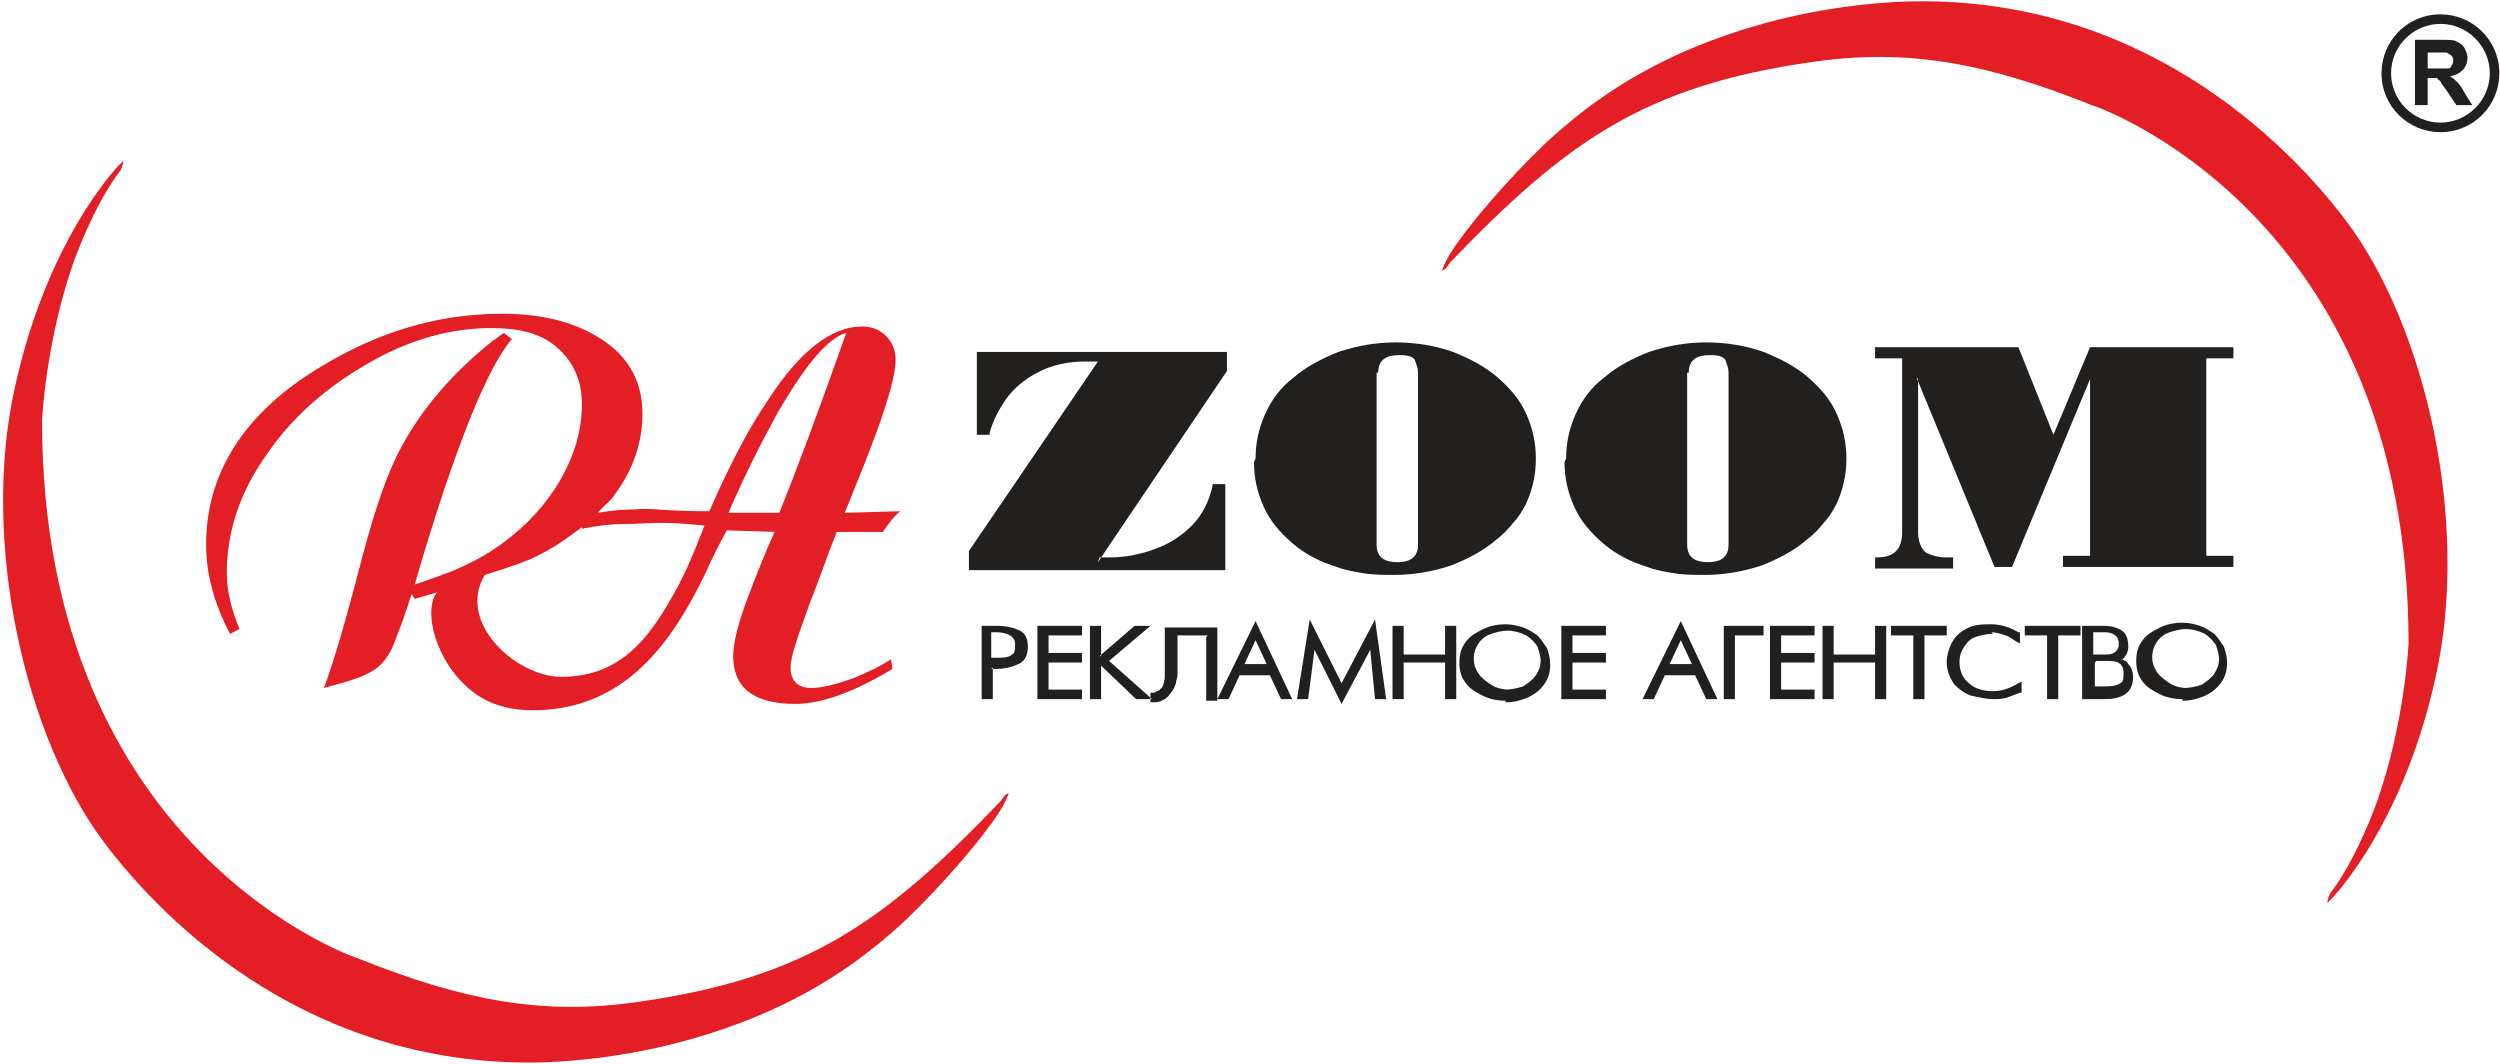
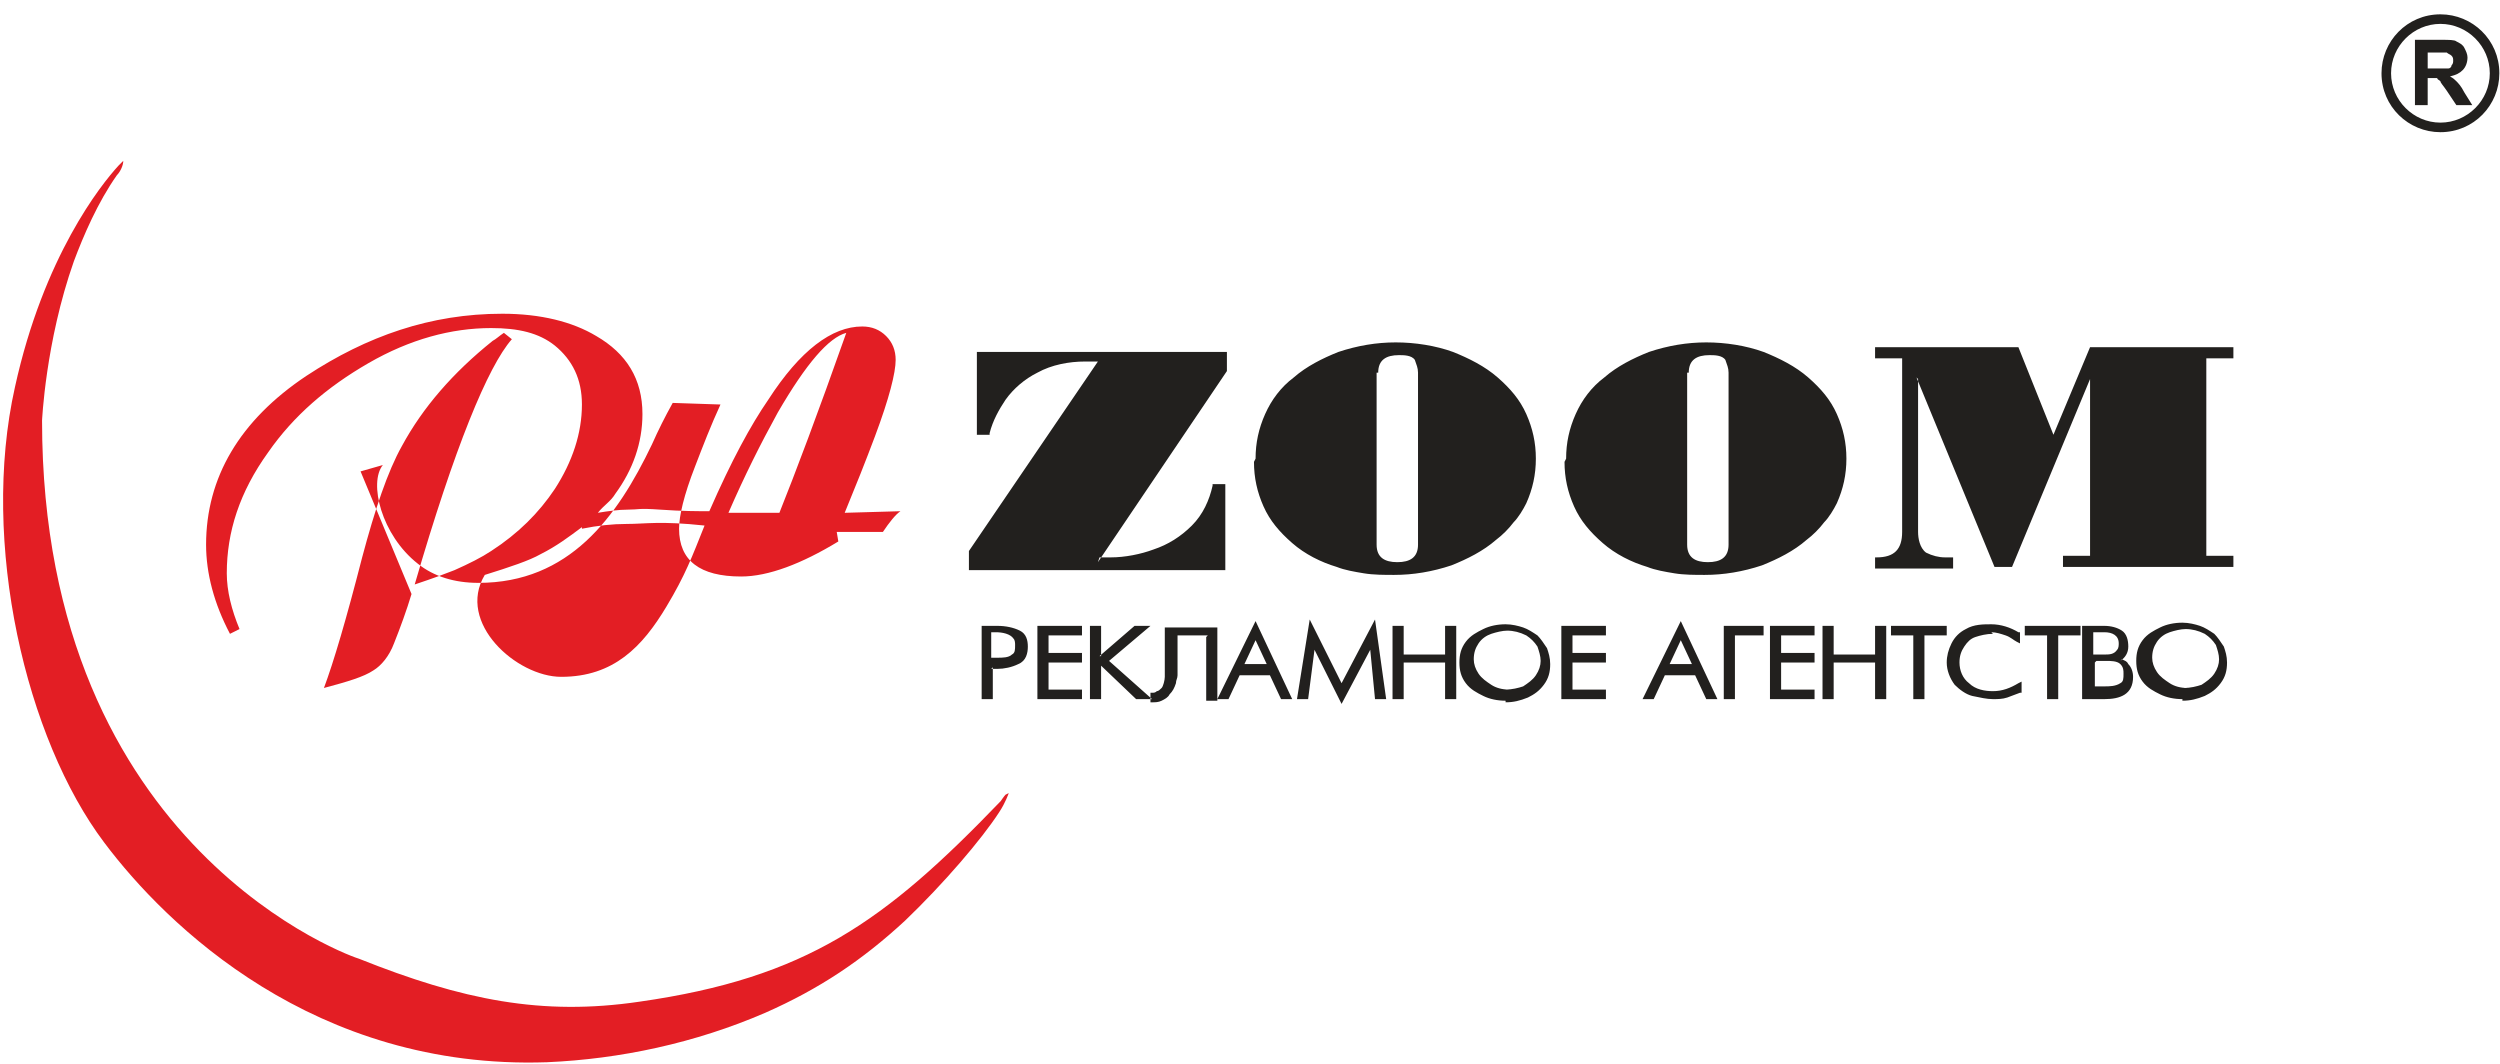
<svg xmlns="http://www.w3.org/2000/svg" xml:space="preserve" width="54.471mm" height="23.179mm" style="shape-rendering:geometricPrecision; text-rendering:geometricPrecision; image-rendering:optimizeQuality; fill-rule:evenodd; clip-rule:evenodd" viewBox="0 0 1569 668">
  <defs>
    <style type="text/css">
   
    .fil0 {fill:#E31E24}
    .fil1 {fill:#22201E}
    .fil2 {fill:#E31E24;fill-rule:nonzero}
   
  </style>
  </defs>
  <g id="Слой_x0020_1">
    <g id="_270561472">
-       <path class="fil0" d="M907 169c0,0 1,-1 3,-4 73,-76 122,-111 227,-126 61,-9 111,1 176,27 1,0 199,67 199,338 0,-1 -2,49 -20,100 -6,16 -15,37 -27,54 -2,2 -4,6 -4,9 0,0 1,-1 3,-3 11,-12 47,-57 65,-139 22,-98 -7,-221 -56,-286 -39,-52 -132,-143 -278,-138 -46,2 -93,12 -137,31 -34,15 -61,33 -88,58 -24,23 -48,51 -59,68 -4,6 -6,12 -6,12z" />
      <path class="fil1" d="M658 399l0 11 21 0 0 6 -21 0 0 17 21 0 0 6 -28 0 0 -46 28 0 0 6 -21 0zm32 13l22 -19 10 0 -26 22 27 24 -10 0 -22 -21 0 21 -7 0 0 -46 7 0 0 19zm68 -13l-19 0c0,4 0,7 0,11 0,3 0,5 0,8 0,2 0,4 0,6 0,2 -1,3 -1,5 -1,3 -2,5 -4,7 -1,2 -3,3 -5,4 -2,1 -4,1 -6,1l-1 0 0 -6 1 0c1,0 2,0 3,-1 1,0 2,-1 3,-2 1,-1 2,-5 2,-7 0,-1 0,-2 0,-3 0,-2 0,-3 0,-5 0,-2 0,-4 0,-6 0,-2 0,-5 0,-7l0 -10 33 0 0 46 -7 0 0 -40zm67 9l-4 31 -7 0 8 -50 20 40 21 -40 7 50 -7 0 -3 -31 -18 34 -17 -34zm56 3l26 0 0 -18 7 0 0 46 -7 0 0 -23 -26 0 0 23 -7 0 0 -46 7 0 0 18zm106 -12l0 11 21 0 0 6 -21 0 0 17 21 0 0 6 -28 0 0 -46 28 0 0 6 -21 0zm102 0l0 40 -7 0 0 -46 25 0 0 6 -18 0zm29 0l0 11 21 0 0 6 -21 0 0 17 21 0 0 6 -28 0 0 -46 28 0 0 6 -21 0zm33 12l26 0 0 -18 7 0 0 46 -7 0 0 -23 -26 0 0 23 -7 0 0 -46 7 0 0 18zm50 -12l-14 0 0 -6 35 0 0 6 -14 0 0 40 -7 0 0 -40zm50 -1c-4,0 -8,1 -11,2 -3,1 -5,3 -7,6 -2,3 -3,6 -3,10 0,5 2,10 6,13 4,4 10,5 15,5 6,0 11,-2 16,-5l2 -1 0 7 -1 0c-3,1 -5,2 -8,3 -3,1 -6,1 -9,1 -4,0 -8,-1 -13,-2 -4,-1 -8,-4 -11,-7 -3,-4 -5,-9 -5,-14 0,-4 1,-8 3,-12 2,-4 5,-7 9,-9 5,-3 11,-3 16,-3 6,0 12,2 17,5l1 0 0 7 -2 -1c-2,-1 -4,-3 -7,-4 -3,-1 -6,-2 -9,-2zm34 1l-14 0 0 -6 35 0 0 6 -14 0 0 40 -7 0 0 -40zm-662 20l0 20 -7 0 0 -46 10 0c5,0 10,1 14,3 4,2 5,6 5,10 0,4 -1,9 -6,11 -4,2 -9,3 -13,3l-4 0zm175 5l-20 0 -7 15 -7 0 24 -49 23 49 -7 0 -7 -15zm147 16c-5,0 -10,-1 -14,-3 -4,-2 -8,-4 -11,-8 -3,-4 -4,-8 -4,-13 0,-5 1,-9 4,-13 3,-4 7,-6 11,-8 4,-2 9,-3 14,-3 4,0 8,1 11,2 3,1 6,3 9,5 2,2 4,5 6,8 1,3 2,6 2,10 0,5 -1,9 -4,13 -3,4 -6,6 -10,8 -5,2 -9,3 -14,3zm120 -16l-20 0 -7 15 -7 0 24 -49 23 49 -7 0 -7 -15zm267 -10c2,1 3,1 4,3 2,2 3,5 3,8 0,11 -8,14 -18,14l-14 0 0 -46 14 0c4,0 8,1 11,3 3,2 4,6 4,10 0,4 -2,7 -5,9zm38 25c-5,0 -10,-1 -14,-3 -4,-2 -8,-4 -11,-8 -3,-4 -4,-8 -4,-13 0,-5 1,-9 4,-13 3,-4 7,-6 11,-8 4,-2 9,-3 14,-3 4,0 8,1 11,2 3,1 6,3 9,5 2,2 4,5 6,8 1,3 2,6 2,10 0,5 -1,9 -4,13 -3,4 -6,6 -10,8 -5,2 -9,3 -14,3zm-748 -41l0 15 4 0c3,0 7,0 9,-2 2,-1 2,-3 2,-6 0,-1 0,-3 -1,-4 -2,-3 -7,-4 -11,-4l-3 0zm166 4l-7 15 14 0 -7 -15zm157 31c4,0 8,-1 11,-2 3,-2 6,-4 8,-7 2,-3 3,-6 3,-9 0,-3 -1,-6 -2,-9 -2,-3 -4,-5 -7,-7 -4,-2 -8,-3 -12,-3 -3,0 -7,1 -10,2 -3,1 -6,3 -8,6 -2,3 -3,6 -3,10 0,3 1,6 3,9 2,3 5,5 8,7 3,2 7,3 11,3zm110 -31l-7 15 14 0 -7 -15zm260 9l6 0c3,0 6,0 8,-3 1,-1 1,-3 1,-4 0,-5 -4,-7 -9,-7l-7 0 0 14zm0 5l0 15 6 0c3,0 7,0 10,-2 2,-1 2,-3 2,-6 0,-2 0,-4 -2,-6 -2,-2 -6,-2 -9,-2l-6 0zm56 16c4,0 8,-1 11,-2 3,-2 6,-4 8,-7 2,-3 3,-6 3,-9 0,-3 -1,-6 -2,-9 -2,-3 -4,-5 -7,-7 -4,-2 -8,-3 -12,-3 -3,0 -7,1 -10,2 -3,1 -6,3 -8,6 -2,3 -3,6 -3,10 0,3 1,6 3,9 2,3 5,5 8,7 3,2 7,3 11,3z" />
-       <path class="fil2" d="M489 322c10,-25 24,-62 42,-113 -11,3 -25,19 -43,50 -11,20 -21,40 -31,63l31 0zm-231 51c-3,10 -7,21 -11,31 -3,8 -8,14 -13,17 -6,4 -16,7 -31,11 6,-16 14,-43 24,-82 8,-30 16,-54 25,-70 13,-24 32,-46 57,-66 2,-1 4,-3 7,-5l5 4c-15,17 -36,68 -61,154 12,-4 20,-7 25,-9 9,-4 17,-8 23,-12 17,-11 30,-24 40,-39 11,-17 17,-35 17,-53 0,-16 -6,-28 -17,-37 -10,-8 -23,-11 -40,-11 -25,0 -51,7 -77,22 -26,15 -47,33 -63,56 -18,25 -26,50 -26,76 0,11 3,23 8,35l-6 3c-10,-19 -15,-38 -15,-56 0,-42 21,-78 63,-106 38,-25 78,-39 123,-39 24,0 44,5 59,14 19,11 29,27 29,49 0,18 -6,35 -17,50 -3,5 -7,7 -11,12 6,-1 13,-2 19,-2 7,0 6,-1 20,0 14,1 24,1 31,1 14,-32 26,-54 37,-70 20,-31 40,-46 59,-46 6,0 11,2 15,6 4,4 6,9 6,15 0,8 -4,24 -13,48 -6,16 -12,31 -19,48l35 -1c-3,2 -7,7 -11,13l-29 0c-6,15 -11,30 -17,45 -8,22 -12,34 -12,40 0,8 4,13 13,13 6,0 15,-2 26,-6 10,-4 18,-8 24,-12l1 6c-23,14 -44,22 -61,22 -26,0 -39,-10 -39,-30 0,-8 3,-21 10,-39 5,-13 10,-26 16,-39l-30 -1c-5,9 -9,17 -13,26 -22,46 -52,87 -109,87 -15,0 -28,-4 -38,-12 -23,-18 -31,-51 -22,-62l-14 4zm107 -42c-8,6 -16,12 -26,17 -7,4 -19,8 -35,13 -18,30 20,64 48,64 33,0 51,-19 66,-44 12,-20 16,-31 24,-51 -28,-3 -37,-1 -49,-1 -9,0 -18,1 -28,3z" />
+       <path class="fil2" d="M489 322c10,-25 24,-62 42,-113 -11,3 -25,19 -43,50 -11,20 -21,40 -31,63l31 0zm-231 51c-3,10 -7,21 -11,31 -3,8 -8,14 -13,17 -6,4 -16,7 -31,11 6,-16 14,-43 24,-82 8,-30 16,-54 25,-70 13,-24 32,-46 57,-66 2,-1 4,-3 7,-5l5 4c-15,17 -36,68 -61,154 12,-4 20,-7 25,-9 9,-4 17,-8 23,-12 17,-11 30,-24 40,-39 11,-17 17,-35 17,-53 0,-16 -6,-28 -17,-37 -10,-8 -23,-11 -40,-11 -25,0 -51,7 -77,22 -26,15 -47,33 -63,56 -18,25 -26,50 -26,76 0,11 3,23 8,35l-6 3c-10,-19 -15,-38 -15,-56 0,-42 21,-78 63,-106 38,-25 78,-39 123,-39 24,0 44,5 59,14 19,11 29,27 29,49 0,18 -6,35 -17,50 -3,5 -7,7 -11,12 6,-1 13,-2 19,-2 7,0 6,-1 20,0 14,1 24,1 31,1 14,-32 26,-54 37,-70 20,-31 40,-46 59,-46 6,0 11,2 15,6 4,4 6,9 6,15 0,8 -4,24 -13,48 -6,16 -12,31 -19,48l35 -1c-3,2 -7,7 -11,13l-29 0l1 6c-23,14 -44,22 -61,22 -26,0 -39,-10 -39,-30 0,-8 3,-21 10,-39 5,-13 10,-26 16,-39l-30 -1c-5,9 -9,17 -13,26 -22,46 -52,87 -109,87 -15,0 -28,-4 -38,-12 -23,-18 -31,-51 -22,-62l-14 4zm107 -42c-8,6 -16,12 -26,17 -7,4 -19,8 -35,13 -18,30 20,64 48,64 33,0 51,-19 66,-44 12,-20 16,-31 24,-51 -28,-3 -37,-1 -49,-1 -9,0 -18,1 -28,3z" />
      <path class="fil0" d="M631 499c0,0 -1,1 -3,4 -73,76 -122,111 -227,126 -61,9 -111,-1 -176,-27 -1,0 -199,-67 -199,-338 0,1 2,-49 20,-100 6,-16 15,-37 27,-54 2,-2 4,-6 4,-9 0,0 -1,1 -3,3 -11,12 -47,57 -65,139 -22,98 7,221 56,286 39,52 132,143 278,138 46,-2 93,-12 137,-31 34,-15 61,-33 88,-58 24,-23 48,-51 59,-68 4,-6 6,-12 6,-12z" />
      <path class="fil1" d="M1532 15c17,0 31,14 31,31 0,17 -14,31 -31,31 -17,0 -31,-14 -31,-31 0,-17 14,-31 31,-31zm0 -6c20,0 37,16 37,37 0,20 -16,37 -37,37 -20,0 -37,-16 -37,-37 0,-20 16,-37 37,-37z" />
      <path class="fil1" d="M1524 43l6 0c4,0 6,0 7,0 1,0 2,-1 2,-2 1,-1 1,-2 1,-3 0,-1 0,-2 -1,-3 -1,-1 -2,-1 -3,-2 -1,0 -3,0 -6,0l-6 0 0 10zm-8 23l0 -41 17 0c4,0 8,0 9,1 2,1 4,2 5,4 1,2 2,4 2,6 0,3 -1,6 -3,8 -2,2 -4,3 -8,4 2,1 3,2 4,3 1,1 3,3 5,7l5 8 -10 0 -6 -9c-2,-3 -4,-5 -4,-6 -1,-1 -2,-1 -2,-2 -1,0 -2,0 -4,0l-2 0 0 17 -8 0z" />
      <path class="fil1" d="M690 350l7 0c9,0 19,-2 27,-5 9,-3 17,-8 24,-15 7,-7 11,-16 13,-25l0 -1 8 0 0 54 -161 0 0 -12 81 -119 -8 0c-10,0 -21,2 -30,7 -8,4 -15,10 -20,17 -4,6 -8,13 -10,21l0 1 -8 0 0 -52 157 0 0 12 -81 120zm98 -62c0,-10 2,-19 6,-28 4,-9 10,-17 18,-23 8,-7 18,-12 28,-16 12,-4 24,-6 36,-6 12,0 25,2 36,6 10,4 20,9 28,16 8,7 14,14 18,23 4,9 6,18 6,28 0,10 -2,19 -6,28 -2,4 -5,9 -8,12 -3,4 -7,8 -11,11 -8,7 -18,12 -28,16 -12,4 -24,6 -36,6 -6,0 -13,0 -19,-1 -6,-1 -12,-2 -17,-4 -10,-3 -20,-8 -28,-15 -8,-7 -14,-14 -18,-23 -4,-9 -6,-18 -6,-28zm195 0c0,-10 2,-19 6,-28 4,-9 10,-17 18,-23 8,-7 18,-12 28,-16 12,-4 24,-6 36,-6 12,0 25,2 36,6 10,4 20,9 28,16 8,7 14,14 18,23 4,9 6,18 6,28 0,10 -2,19 -6,28 -2,4 -5,9 -8,12 -3,4 -7,8 -11,11 -8,7 -18,12 -28,16 -12,4 -24,6 -36,6 -6,0 -13,0 -19,-1 -6,-1 -12,-2 -17,-4 -10,-3 -20,-8 -28,-15 -8,-7 -14,-14 -18,-23 -4,-9 -6,-18 -6,-28zm221 -50l0 96c0,4 1,10 5,13 4,2 8,3 12,3l5 0 0 7 -49 0 0 -7 1 0c11,0 16,-5 16,-16l0 -109 -17 0 0 -7 90 0 22 55 23 -55 90 0 0 7 -17 0 0 124 17 0 0 7 -107 0 0 -7 17 0 0 -111 -49 118 -11 0 -49 -119zm-340 -4l0 108c0,8 5,11 13,11 8,0 13,-3 13,-11l0 -108c0,-3 -1,-5 -2,-8 -2,-3 -7,-3 -10,-3 -8,0 -13,3 -13,11zm195 0l0 108c0,8 5,11 13,11 8,0 13,-3 13,-11l0 -108c0,-3 -1,-5 -2,-8 -2,-3 -7,-3 -10,-3 -8,0 -13,3 -13,11z" />
    </g>
  </g>
</svg>